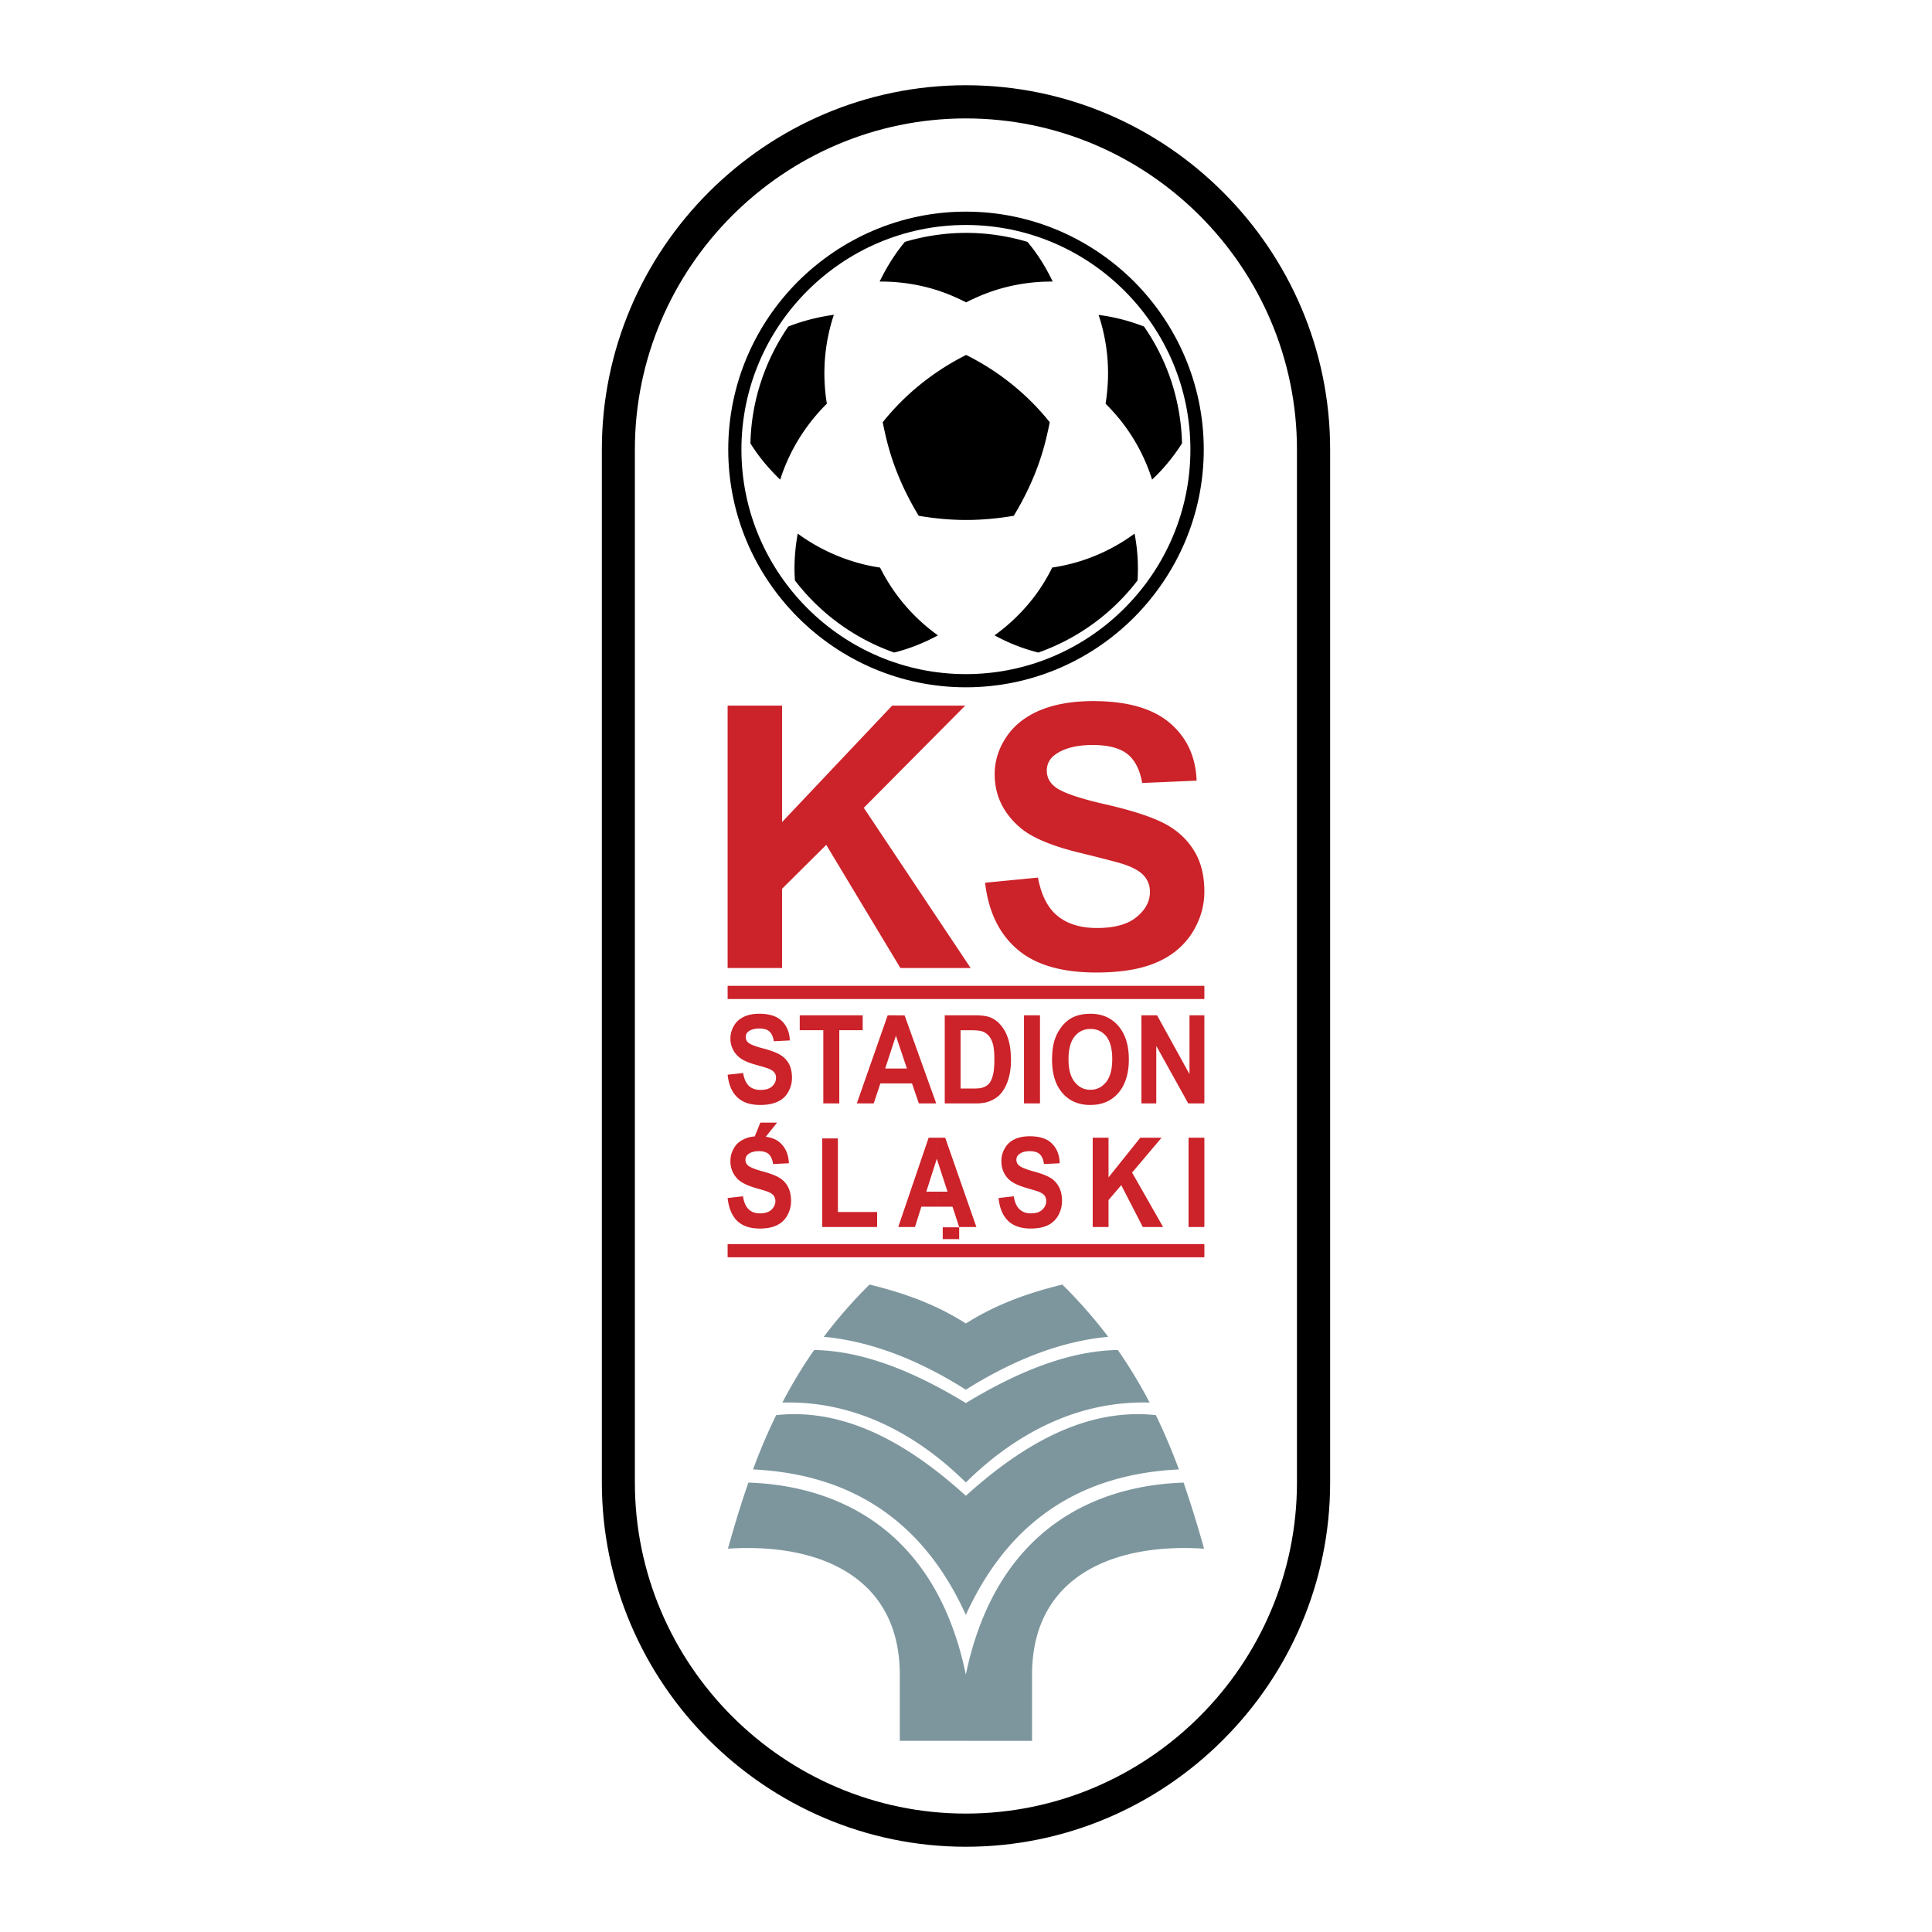
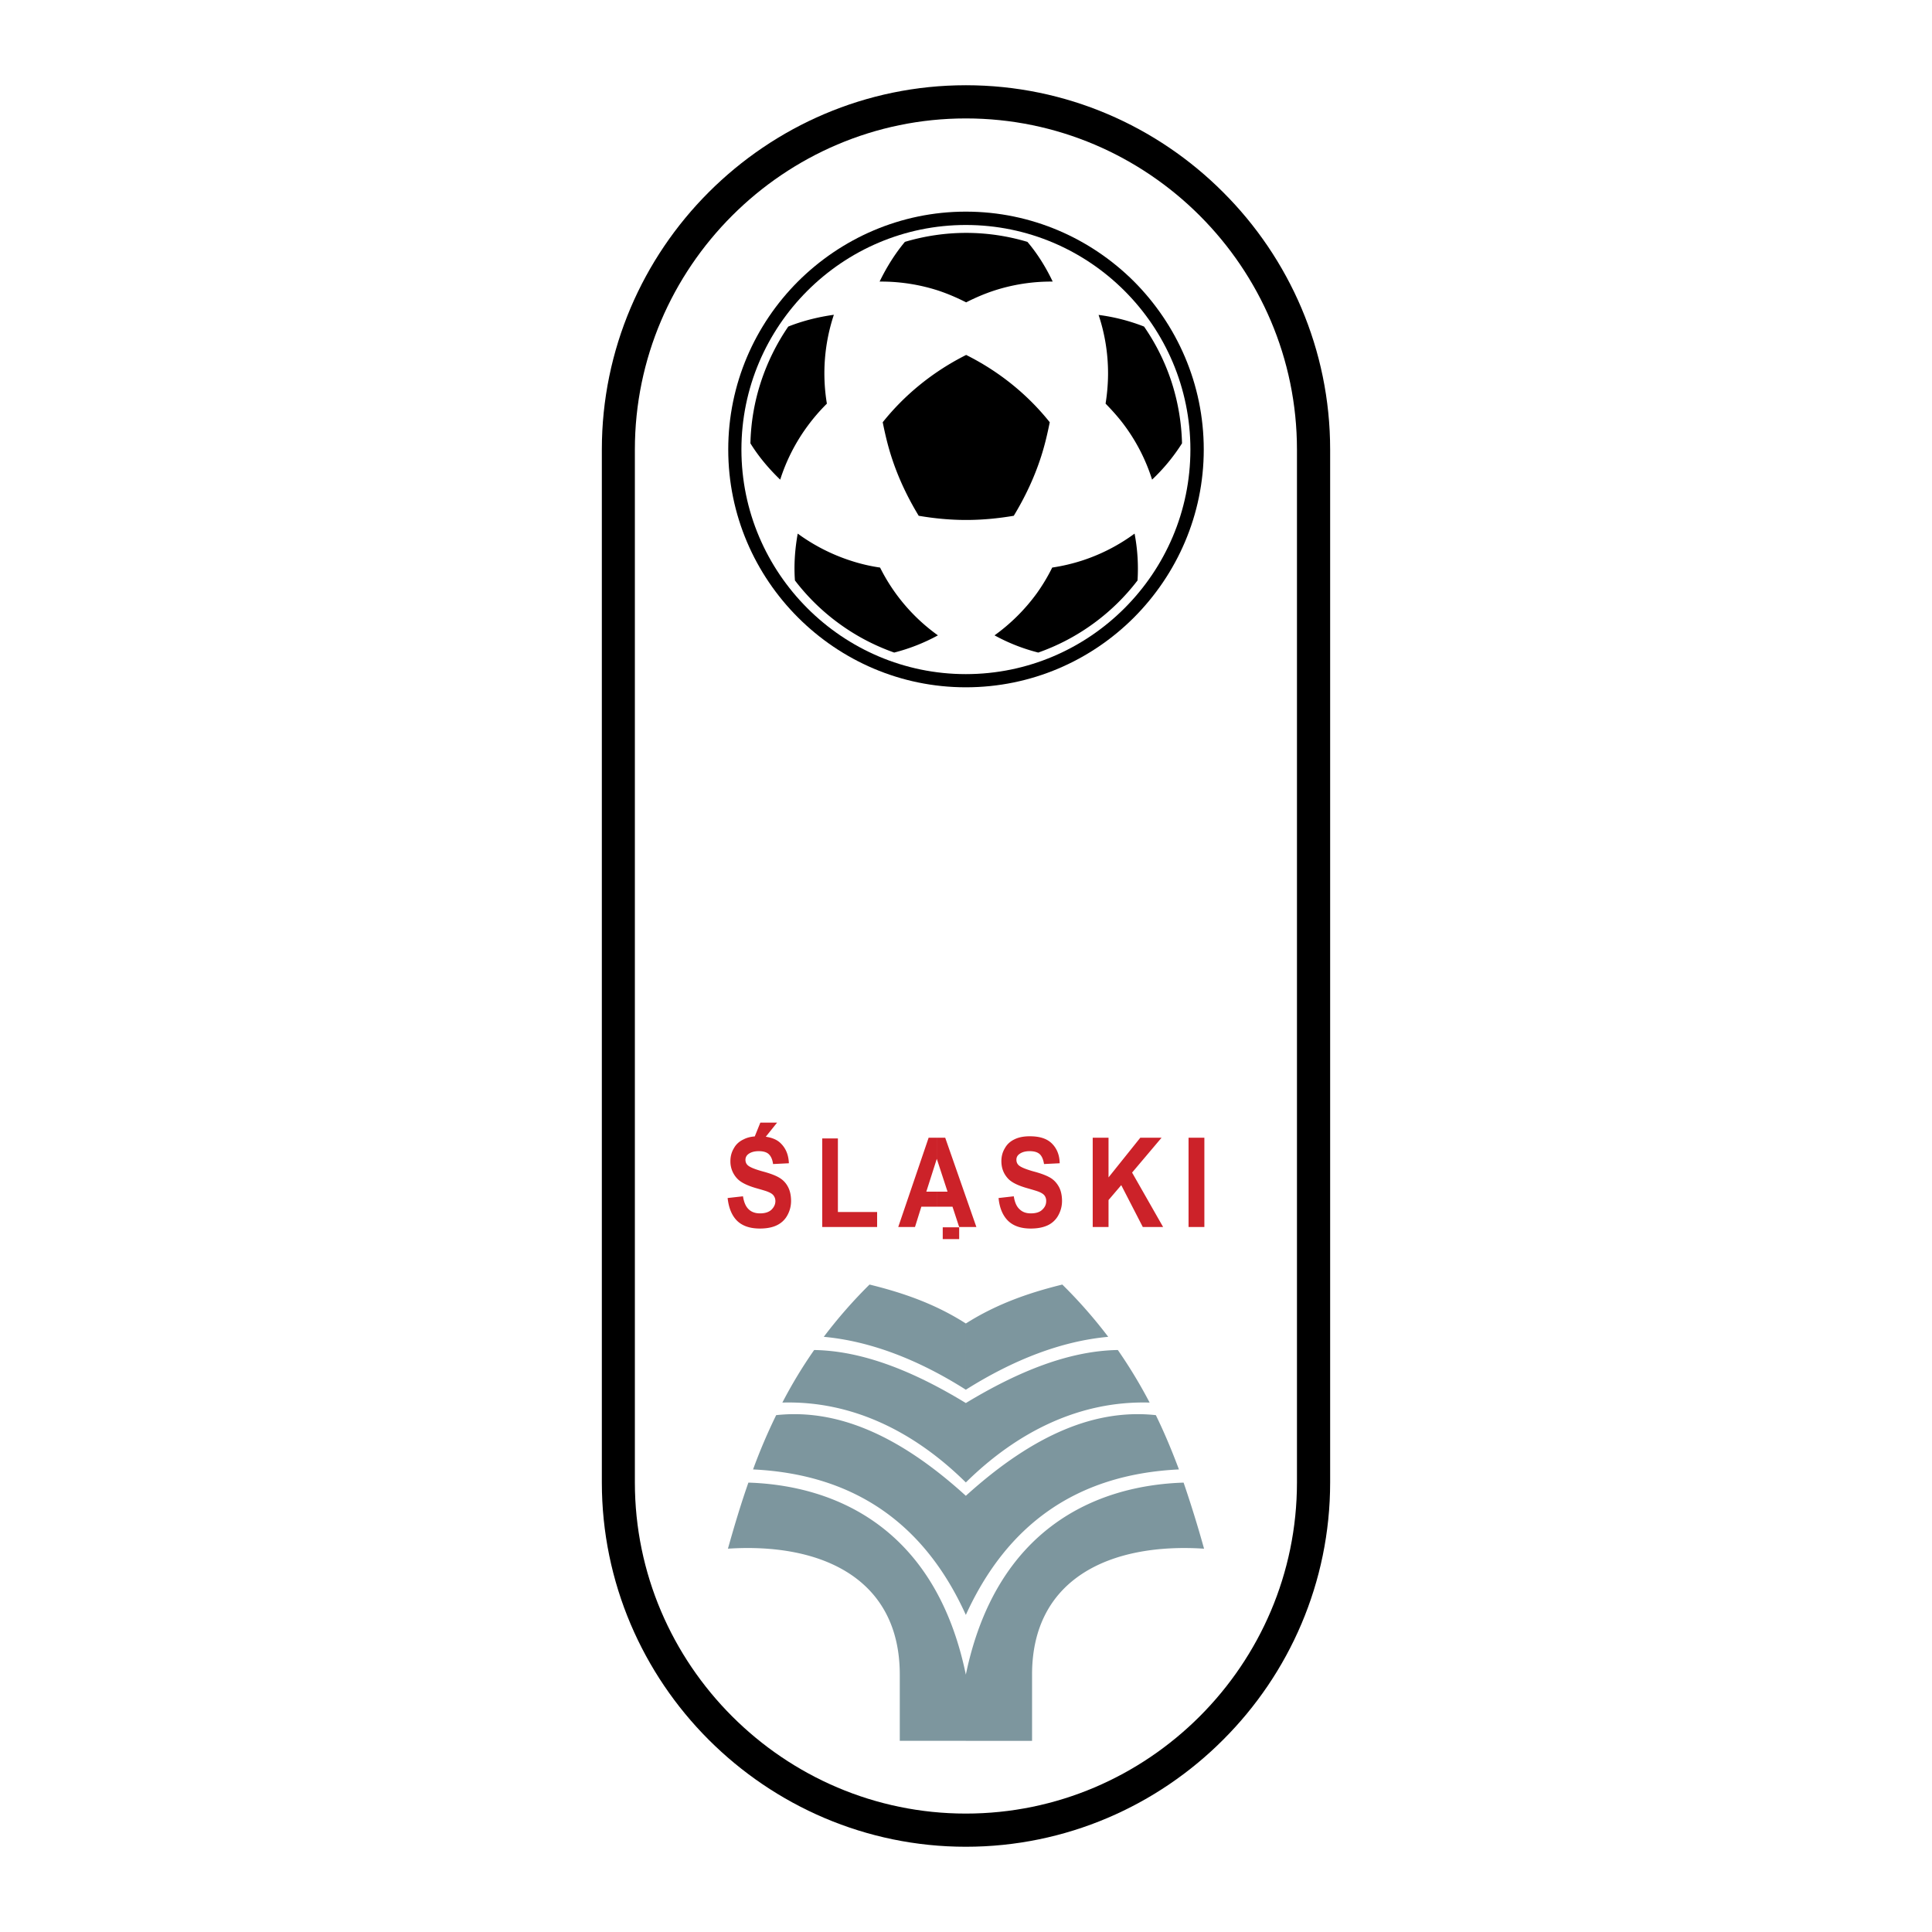
<svg xmlns="http://www.w3.org/2000/svg" width="2500" height="2500" viewBox="0 0 192.756 192.756">
  <g fill-rule="evenodd" clip-rule="evenodd">
-     <path fill="#fff" d="M0 0h192.756v192.756H0V0z" />
    <path d="M96.362 8.504c9.995 0 19.095 4.085 25.671 10.676 6.592 6.577 10.676 15.675 10.676 25.67v103.053c0 9.996-4.084 19.096-10.676 25.672-6.576 6.592-15.676 10.676-25.671 10.676-9.98 0-19.063-4.084-25.655-10.676C64.131 167 60.046 157.9 60.046 147.904V44.851c0-9.996 4.085-19.094 10.661-25.67 6.592-6.592 15.675-10.677 25.655-10.677z" />
    <path d="M96.362 11.815c18.181 0 33.036 14.854 33.036 33.036v103.053c0 18.182-14.855 33.037-33.036 33.037-18.15 0-33.021-14.855-33.021-33.037V44.851c.001-18.181 14.871-33.036 33.021-33.036z" fill="#fff" />
-     <path fill="#cc2229" d="M72.595 124.123h47.565v1.315H72.595v-1.315zM120.16 98.359H72.595v1.315h47.565v-1.315zM72.595 96.58V70.398h5.431v11.621l10.986-11.621h7.289l-10.12 10.197L96.842 96.58h-7.01l-7.396-12.287-4.41 4.379v7.908h-5.431zm25.686-8.511l5.277-.511c.324 1.733.959 3.002 1.934 3.807s2.289 1.222 3.945 1.222c1.748 0 3.064-.355 3.945-1.083.898-.727 1.348-1.563 1.348-2.522 0-.635-.201-1.145-.574-1.578-.371-.449-1.021-.82-1.949-1.146-.635-.216-2.088-.588-4.348-1.145-2.924-.697-4.967-1.563-6.127-2.584-1.656-1.439-2.492-3.203-2.492-5.276 0-1.331.387-2.569 1.176-3.745.773-1.145 1.889-2.027 3.357-2.646 1.455-.604 3.219-.913 5.293-.913 3.389 0 5.926.728 7.629 2.167 1.701 1.439 2.6 3.357 2.691 5.771l-5.432.232c-.23-1.346-.742-2.321-1.5-2.909s-1.918-.882-3.436-.882c-1.578 0-2.832.309-3.713.943-.572.403-.867.944-.867 1.625 0 .619.264 1.161.805 1.594.682.557 2.352 1.145 4.998 1.749s4.596 1.238 5.865 1.888c1.268.65 2.258 1.532 2.971 2.662.727 1.129 1.082 2.522 1.082 4.162 0 1.501-.434 2.909-1.283 4.225-.867 1.3-2.074 2.274-3.637 2.909-1.578.65-3.527.943-5.865.943-3.404 0-6.02-.742-7.828-2.274-1.825-1.533-2.925-3.76-3.265-6.685zM108.787 110.242v-1.516h.016c.635 0 1.145-.264 1.562-.773.402-.512.604-1.27.604-2.291 0-1.006-.201-1.764-.588-2.26-.402-.494-.928-.742-1.578-.742h-.016v-1.516c1.16 0 2.09.402 2.785 1.207.697.805 1.053 1.918 1.053 3.357 0 1.408-.355 2.521-1.037 3.326-.695.805-1.625 1.207-2.785 1.207h-.016v.001zm5.092-.154v-8.789h1.562l3.234 5.865v-5.865h1.484v8.789h-1.609l-3.188-5.74v5.74h-1.483zm-5.092-8.943v1.516c-.648 0-1.176.248-1.578.758-.402.496-.604 1.254-.604 2.275 0 .99.201 1.748.619 2.26.402.51.928.773 1.562.773v1.516c-1.176 0-2.104-.402-2.785-1.191-.695-.805-1.037-1.902-1.037-3.311 0-.898.109-1.641.357-2.26.17-.434.418-.836.727-1.207.309-.34.65-.619 1.021-.789.494-.232 1.068-.34 1.701-.34h.017zm-11.264 8.943v-1.502c.201 0 .355-.029.463-.061.264-.078.48-.201.65-.371.17-.172.311-.449.418-.852.109-.387.154-.93.154-1.609 0-.682-.045-1.191-.154-1.562-.107-.371-.264-.65-.465-.852a1.485 1.485 0 0 0-.727-.418 6.314 6.314 0 0 0-.34-.047v-1.516c.479.016.85.076 1.129.154.465.154.867.434 1.191.82.34.387.588.867.758 1.424s.264 1.254.264 2.072a6.63 6.63 0 0 1-.248 1.873c-.201.65-.479 1.16-.85 1.562-.279.295-.65.527-1.115.697-.292.11-.665.172-1.128.188zm4.641 0v-8.789h1.596v8.789h-1.596zm-4.641-8.789v1.516c-.248-.029-.557-.029-.975-.029h-.712v5.816h1.191c.186 0 .357 0 .496-.016v1.502h-3.265v-8.789h3.265zm-8.124 6.793v-1.486h1.083l-1.083-3.232V101.3h.851l3.156 8.789h-1.733l-.681-1.996h-1.593v-.001zm0-6.793v2.074l-.016-.031-1.067 3.264h1.083v1.486h-1.563l-.665 1.996h-1.393v-.836l2.786-7.953h.835zm-3.621 1.486h.294v-1.486h-.294v1.486zm-13.183 4.44l1.547-.17c.092.588.294 1.006.573 1.285.294.262.665.402 1.16.402.511 0 .897-.109 1.161-.355.263-.248.387-.527.387-.852 0-.217-.046-.387-.17-.527-.108-.154-.294-.277-.572-.387-.186-.076-.604-.201-1.269-.387-.851-.232-1.455-.525-1.795-.865a2.398 2.398 0 0 1-.743-1.781c0-.447.124-.865.356-1.252.217-.387.557-.682.975-.883.433-.217.959-.309 1.562-.309.99 0 1.733.23 2.244.727.495.48.758 1.129.789 1.934l-1.594.078c-.077-.449-.216-.773-.449-.975-.216-.201-.557-.295-1.006-.295-.464 0-.835.109-1.099.311-.17.139-.247.324-.247.557 0 .201.077.387.232.525.201.186.696.387 1.47.588.773.201 1.346.418 1.717.635.372.217.666.512.882.898.202.371.31.85.31 1.408 0 .494-.124.975-.372 1.408a2.198 2.198 0 0 1-1.067.975c-.464.217-1.037.324-1.718.324-1.006 0-1.764-.248-2.305-.773-.541-.51-.85-1.254-.959-2.244zm13.183-5.926v1.486h-2.042v7.303h-1.594v-7.303H79.79v-1.486h5.988zm0 7.953l-.294.836h.294v-.836z" />
    <path d="M96.362 21.115c6.546 0 12.472 2.677 16.772 6.963 4.287 4.302 6.965 10.228 6.965 16.773 0 6.53-2.678 12.457-6.965 16.758-4.301 4.302-10.227 6.963-16.772 6.963-6.514 0-12.44-2.662-16.742-6.963-4.302-4.301-6.963-10.228-6.963-16.758 0-6.545 2.662-12.471 6.963-16.773 4.302-4.286 10.228-6.963 16.742-6.963z" />
    <path d="M96.362 22.446c12.349 0 22.405 10.058 22.405 22.405 0 12.333-10.057 22.406-22.405 22.406-12.317 0-22.39-10.073-22.39-22.406 0-12.348 10.073-22.405 22.39-22.405z" fill="#fff" />
-     <path d="M116.896 38.136a21.404 21.404 0 0 0-2.754-5.555 19.1 19.1 0 0 0-4.535-1.161 18.42 18.42 0 0 1 .943 5.833c0 1.021-.092 2.042-.246 3.017.695.712 1.377 1.47 1.98 2.306a18.4 18.4 0 0 1 2.66 5.276 18.797 18.797 0 0 0 2.986-3.621 21.634 21.634 0 0 0-1.034-6.095zM96.393 23.235c-2.073 0-4.146.31-6.112.897-.944 1.13-1.795 2.46-2.522 3.961a18.512 18.512 0 0 1 5.849.897c.975.325 1.903.728 2.785 1.176.882-.449 1.81-.851 2.8-1.176a18.401 18.401 0 0 1 5.834-.897c-.711-1.501-1.562-2.831-2.521-3.961a21.327 21.327 0 0 0-6.113-.897zM75.907 38.136a21.157 21.157 0 0 0-1.037 6.097c.774 1.253 1.779 2.476 2.971 3.621a18.472 18.472 0 0 1 2.677-5.276 19.12 19.12 0 0 1 1.98-2.306 18.52 18.52 0 0 1 .696-8.866c-1.656.232-3.188.635-4.549 1.176a21.818 21.818 0 0 0-2.738 5.554zM83.736 62.228a21.333 21.333 0 0 0 5.478 2.878 18.727 18.727 0 0 0 4.363-1.717 18.424 18.424 0 0 1-5.772-6.763 17.327 17.327 0 0 1-2.955-.696 18.735 18.735 0 0 1-5.261-2.692c-.293 1.625-.386 3.203-.278 4.673a21.29 21.29 0 0 0 4.425 4.317zM109.066 62.228a21.344 21.344 0 0 0 4.426-4.317 18.68 18.68 0 0 0-.295-4.673 18.434 18.434 0 0 1-5.244 2.692 18.72 18.72 0 0 1-2.973.696 18.6 18.6 0 0 1-1.562 2.6 18.793 18.793 0 0 1-4.193 4.163 18.473 18.473 0 0 0 4.363 1.717 21.35 21.35 0 0 0 5.478-2.878zM104.734 42.128c-2.197-2.754-5.029-5.06-8.341-6.715-3.296 1.656-6.127 3.961-8.325 6.715.232 1.145.496 2.291.867 3.435.681 2.12 1.625 4.085 2.724 5.896 1.532.263 3.125.418 4.734.418 1.625 0 3.203-.155 4.751-.418 1.098-1.811 2.041-3.775 2.723-5.896.371-1.145.635-2.29.867-3.435z" />
+     <path d="M116.896 38.136a21.404 21.404 0 0 0-2.754-5.555 19.1 19.1 0 0 0-4.535-1.161 18.42 18.42 0 0 1 .943 5.833c0 1.021-.092 2.042-.246 3.017.695.712 1.377 1.47 1.98 2.306a18.4 18.4 0 0 1 2.66 5.276 18.797 18.797 0 0 0 2.986-3.621 21.634 21.634 0 0 0-1.034-6.095zM96.393 23.235c-2.073 0-4.146.31-6.112.897-.944 1.13-1.795 2.46-2.522 3.961a18.512 18.512 0 0 1 5.849.897c.975.325 1.903.728 2.785 1.176.882-.449 1.81-.851 2.8-1.176a18.401 18.401 0 0 1 5.834-.897c-.711-1.501-1.562-2.831-2.521-3.961a21.327 21.327 0 0 0-6.113-.897zM75.907 38.136a21.157 21.157 0 0 0-1.037 6.097c.774 1.253 1.779 2.476 2.971 3.621a18.472 18.472 0 0 1 2.677-5.276 19.12 19.12 0 0 1 1.98-2.306 18.52 18.52 0 0 1 .696-8.866c-1.656.232-3.188.635-4.549 1.176a21.818 21.818 0 0 0-2.738 5.554zM83.736 62.228a21.333 21.333 0 0 0 5.478 2.878 18.727 18.727 0 0 0 4.363-1.717 18.424 18.424 0 0 1-5.772-6.763 17.327 17.327 0 0 1-2.955-.696 18.735 18.735 0 0 1-5.261-2.692c-.293 1.625-.386 3.203-.278 4.673a21.29 21.29 0 0 0 4.425 4.317zM109.066 62.228a21.344 21.344 0 0 0 4.426-4.317 18.68 18.68 0 0 0-.295-4.673 18.434 18.434 0 0 1-5.244 2.692 18.72 18.72 0 0 1-2.973.696 18.6 18.6 0 0 1-1.562 2.6 18.793 18.793 0 0 1-4.193 4.163 18.473 18.473 0 0 0 4.363 1.717 21.35 21.35 0 0 0 5.478-2.878zM104.734 42.128c-2.197-2.754-5.029-5.06-8.341-6.715-3.296 1.656-6.127 3.961-8.325 6.715.232 1.145.496 2.291.867 3.435.681 2.12 1.625 4.085 2.724 5.896 1.532.263 3.125.418 4.734.418 1.625 0 3.203-.155 4.751-.418 1.098-1.811 2.041-3.775 2.723-5.896.371-1.145.635-2.29.867-3.435" />
    <path d="M96.362 132.045c3.126-1.98 6.36-3.08 9.624-3.885a48.217 48.217 0 0 1 4.58 5.215c-4.719.434-9.484 2.307-14.204 5.277v-6.607zm0 41.639v-6.607c3.032-14.607 12.997-18.877 21.726-19.156a117.873 117.873 0 0 1 2.041 6.592c-9.283-.604-17.16 2.926-17.16 12.564v6.607h-6.607zm0-12.565c4.069-8.928 10.956-14.02 21.261-14.514-.682-1.811-1.424-3.621-2.305-5.416-5.896-.635-12.055 1.795-18.956 8.047v11.883zm0-13.215c5.122-5.043 11.343-8.17 18.337-7.969a49.413 49.413 0 0 0-3.172-5.244c-4.875.076-9.98 2.15-15.165 5.291v7.922zm0-9.252c-4.688-2.971-9.47-4.844-14.174-5.277a48.243 48.243 0 0 1 4.565-5.215c3.28.805 6.514 1.904 9.609 3.885v6.607zm0 1.33c-5.153-3.141-10.259-5.215-15.133-5.291a46.736 46.736 0 0 0-3.172 5.244c6.979-.201 13.199 2.926 18.305 7.969v-7.922zm0 9.254v11.883c-4.039-8.928-10.939-14.02-21.229-14.514a56.124 56.124 0 0 1 2.306-5.416c5.879-.634 12.053 1.795 18.923 8.047zm0 17.84c-3.017-14.607-12.982-18.877-21.694-19.156-.773 2.197-1.423 4.395-2.042 6.592 9.269-.604 17.145 2.926 17.145 12.564v6.607h6.591v-6.607z" fill="#7d969e" />
    <path fill="#cc2229" d="M118.582 122.42v-8.912h1.578v8.912h-1.578zM109.02 122.42v-8.912h1.578v3.961l3.172-3.961h2.121l-2.942 3.48 3.096 5.432h-2.027l-2.151-4.178-1.269 1.487v2.691h-1.578zM99.627 119.527l1.518-.172c.092.588.277 1.021.572 1.285.277.279.65.418 1.129.418.51 0 .898-.123 1.145-.371.264-.248.387-.527.387-.852a.885.885 0 0 0-.154-.541c-.107-.154-.309-.279-.572-.387-.186-.078-.604-.201-1.254-.387-.85-.248-1.438-.543-1.779-.883-.479-.494-.711-1.082-.711-1.795 0-.449.107-.883.34-1.27.217-.402.541-.695.959-.896.434-.217.943-.309 1.533-.309.99 0 1.717.23 2.213.727.494.494.758 1.145.773 1.965l-1.562.078c-.078-.465-.217-.789-.434-.99-.232-.203-.559-.295-1.006-.295-.449 0-.805.107-1.068.324a.653.653 0 0 0-.248.543c0 .217.078.402.232.541.201.186.682.387 1.439.604.773.201 1.33.418 1.701.635s.65.525.867.912c.201.371.311.852.311 1.408 0 .512-.125.99-.373 1.439a2.323 2.323 0 0 1-1.051.99c-.465.217-1.021.324-1.703.324-.975 0-1.732-.262-2.258-.773-.528-.524-.852-1.281-.946-2.272zM82.034 122.42v-8.836h1.563v7.336h3.914v1.5h-5.477zM72.595 119.527l1.532-.172c.093.588.279 1.021.557 1.285.278.279.666.418 1.145.418.495 0 .882-.123 1.145-.371.248-.248.387-.527.387-.852 0-.217-.062-.387-.17-.541s-.294-.279-.573-.387c-.17-.078-.604-.201-1.253-.387-.835-.248-1.423-.543-1.764-.883a2.471 2.471 0 0 1-.728-1.795c0-.449.108-.883.341-1.27.216-.402.541-.695.975-.896.325-.17.696-.264 1.114-.295l.557-1.377h1.671l-1.129 1.408c.649.094 1.16.311 1.516.682.495.494.758 1.145.789 1.965l-1.578.078c-.062-.465-.217-.789-.433-.99-.217-.203-.557-.295-.991-.295-.464 0-.82.107-1.083.324a.698.698 0 0 0-.248.543c0 .217.078.402.232.541.202.186.681.387 1.455.604.758.201 1.331.418 1.687.635.372.217.666.525.867.912.201.371.31.852.31 1.408 0 .512-.124.99-.372 1.439-.247.449-.604.773-1.052.99s-1.021.324-1.687.324c-.99 0-1.749-.262-2.274-.773-.527-.524-.836-1.281-.945-2.272zM97.414 122.42H95.697l-.666-2.027h-1.563v-1.5h1.068l-1.068-3.266v-2.119h.835l3.111 8.912zm-3.945-2.027h-1.547l-.634 2.027h-1.671l3.033-8.912h.82v2.119-.031l-1.052 3.297h1.052v1.5h-.001zM94.057 122.451h1.64v1.176h-1.64v-1.176z" />
  </g>
</svg>